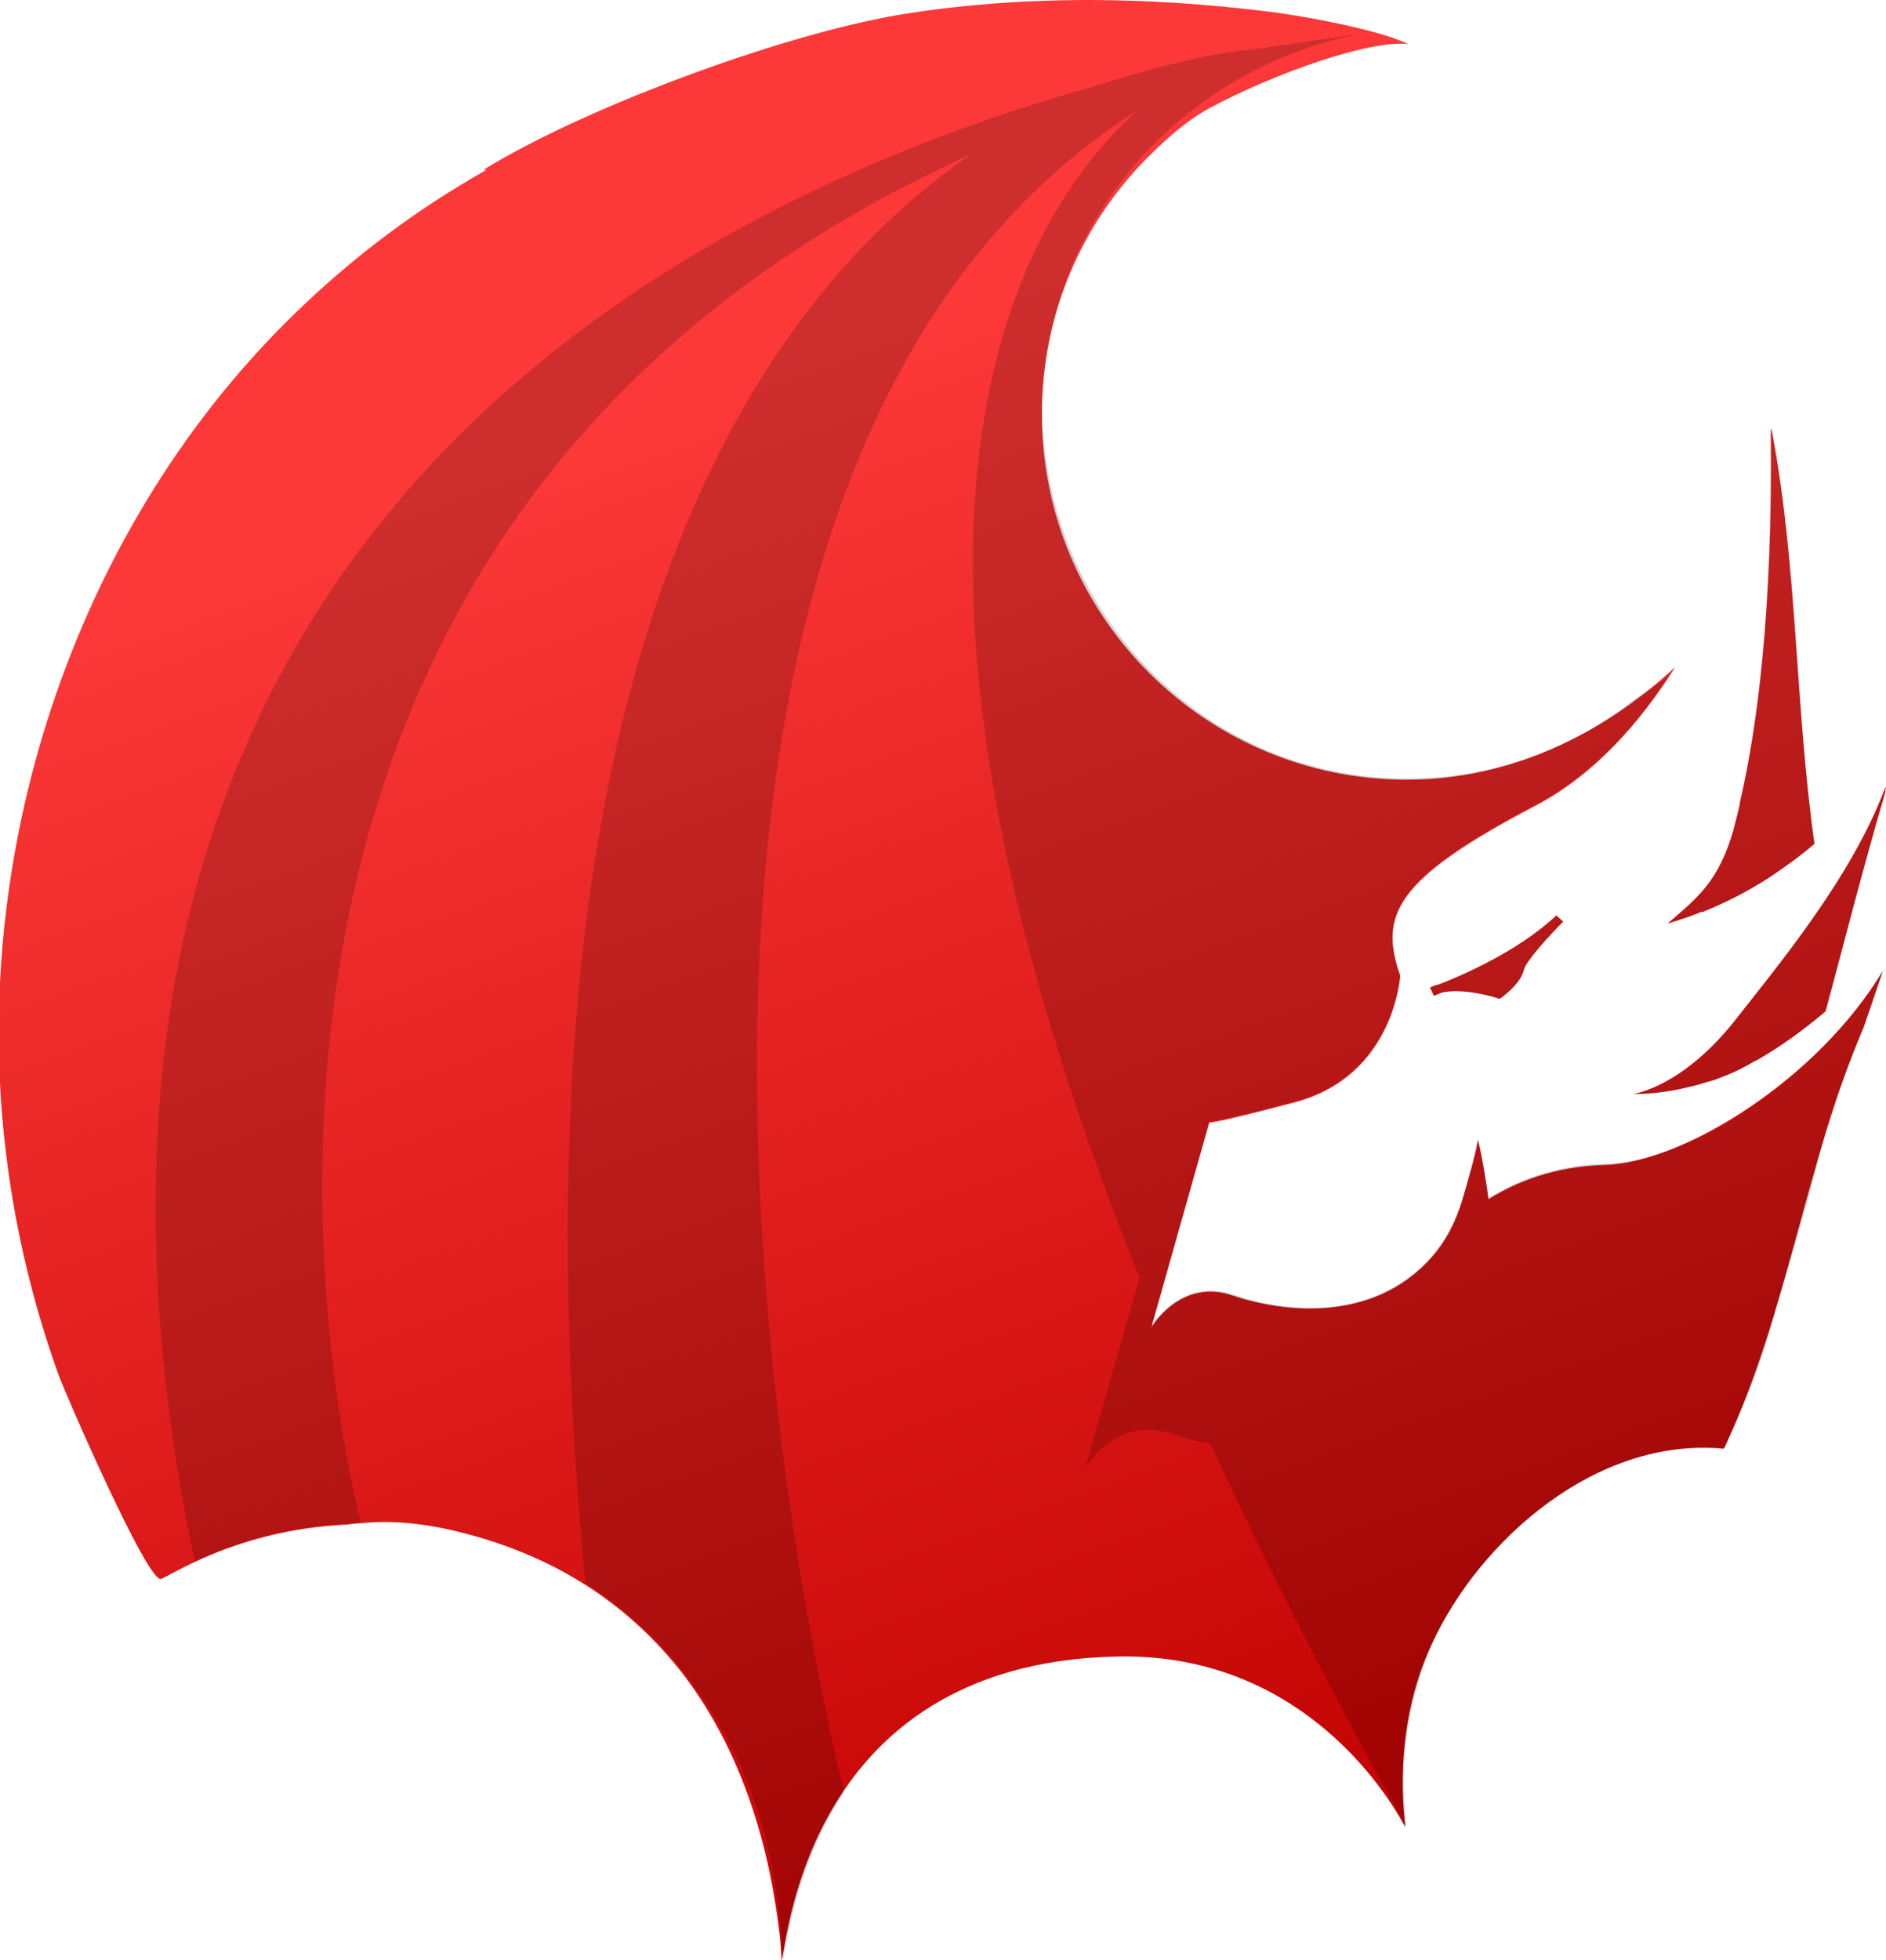
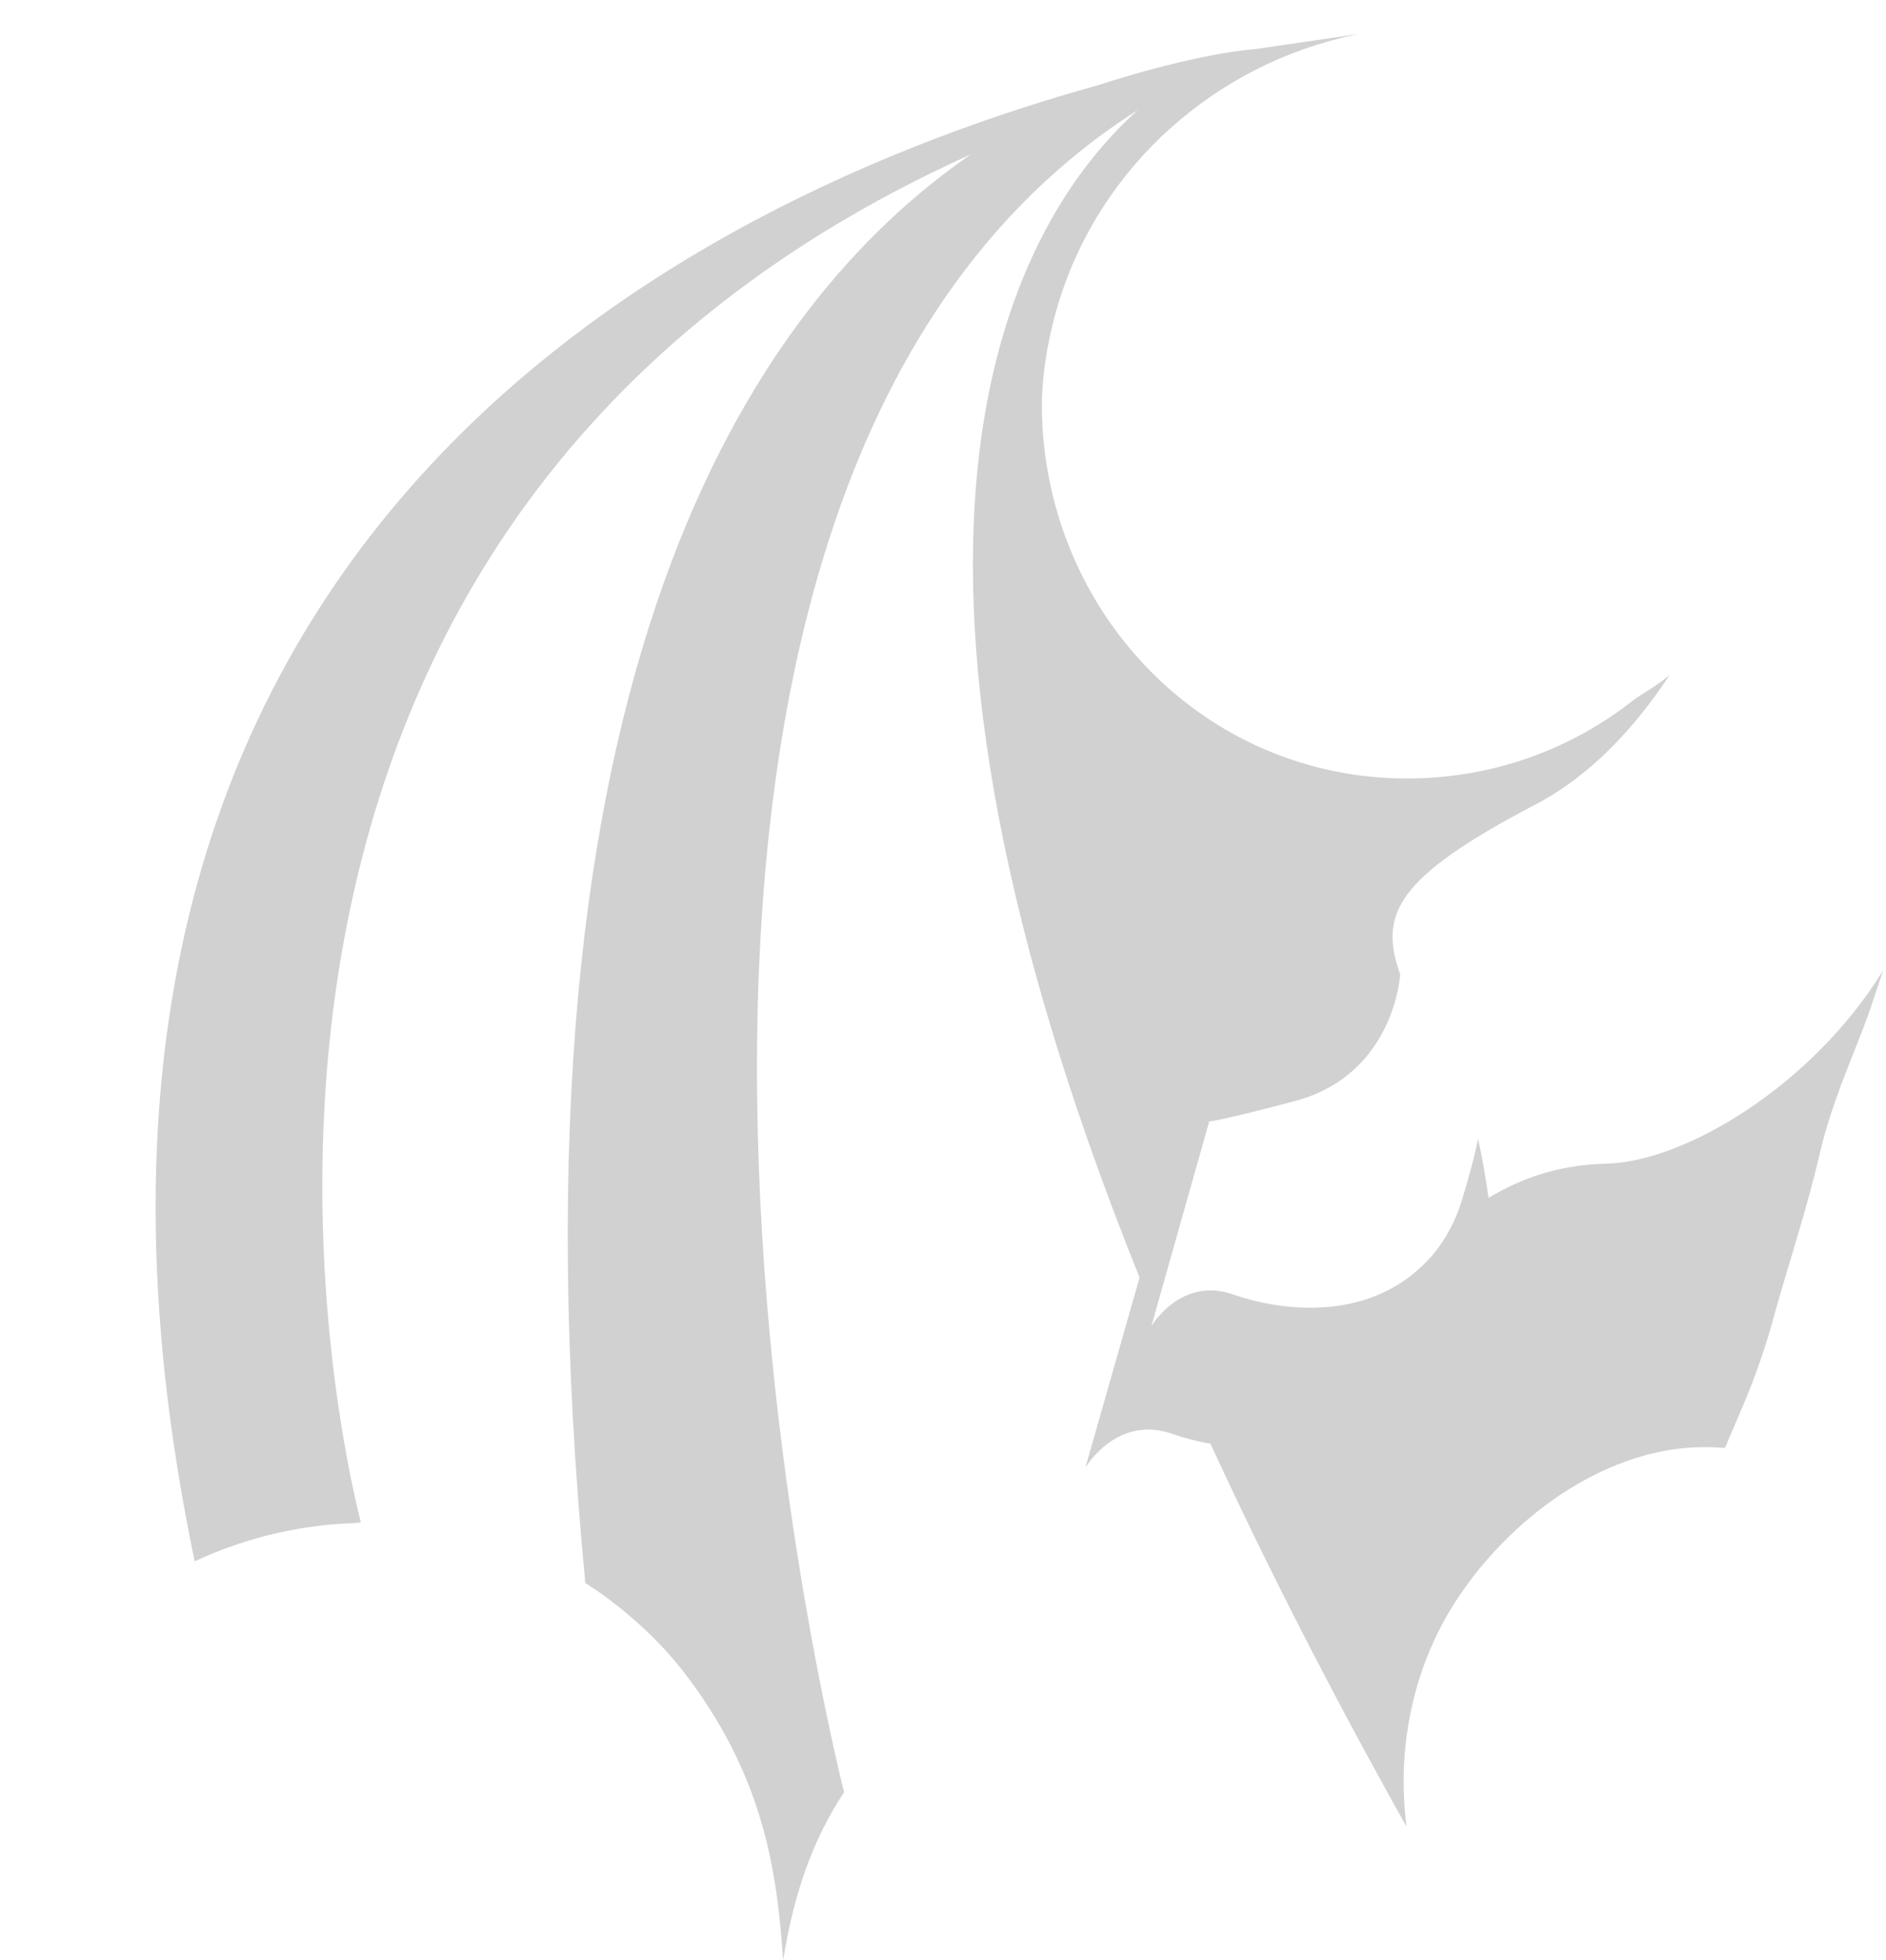
<svg xmlns="http://www.w3.org/2000/svg" version="1.1" x="0px" y="0px" viewBox="0 0 303.2 315" style="enable-background:new 0 0 303.2 315;" xml:space="preserve">
  <style type="text/css">.st0{fill:url(#SVGID_1_);}	.st1{opacity:0.18;}</style>
  <g id="color_index_g">
    <linearGradient id="SVGID_1_" gradientUnits="userSpaceOnUse" x1="198.71" y1="288.167" x2="117.346" y2="62.154">
      <stop offset="0" style="stop-color:rgba(198, 5, 5, 1)" />
      <stop offset="1" style="stop-color:rgba(252, 56, 56, 1)" />
    </linearGradient>
-     <path class="st0" d="M302.7,156c-0.9,2.7-2.9,8.5-3.1,9.1c-9.3,21.6-12.2,45.8-22.1,66.9c-0.1,0.3-0.2,0.5-0.4,0.8&#09;&#09;c-20.6-1.9-39.1,14.7-46.8,31.1c-6.9,14.6-4.3,29.2-4.4,29.7c-0.4-0.7-14.1-28.3-46.7-27.4c-50.3,1.3-52.6,47.2-53.6,48.9&#09;&#09;c0,0,0.2-3-1.4-11.8c-1.8-9.9-5.8-23.3-14.8-34.8c-7.7-9.7-18.9-18.2-35.5-22.3c-6.4-1.6-11.7-1.9-16.1-1.4c-0.6,0-1.3,0.1-2,0.2&#09;&#09;c-8.8,0.4-17.1,2.5-24.7,6.1c-1.7,0.8-3.4,1.7-5.1,2.6c0,0,0,0-0.1,0c-2,1-15.3-29.5-16.5-32.8c-4.3-12-7.2-24.4-8.6-37&#09;&#09;c-5.5-48.5,11.8-100.1,47.1-134c9.1-8.8,19.3-16.4,30.3-22.6h-0.5C94.4,17,127.4,4.9,146.3,2.1c18.9-2.9,38.2-2.6,57.1-0.3&#09;&#09;c5.3,0.6,18.2,2.9,23,5.3c-6-0.8-21.6,4.7-32,10.3c-5.2,2.8-9.9,8-10,8c-10.5,10.6-16.9,25.1-16.9,41.2c0,32.4,26.3,58.7,58.7,58.7&#09;&#09;c16.3,0,31.3-7.1,43.1-18.1c-5.6,8.9-12.9,17.2-22.3,22.2c-22.8,11.9-25.3,17.7-21.9,27.4c0,0-0.9,16-16.8,20.3&#09;&#09;c-12.4,3.3-13.9,3.3-13.9,3.3l-9.3,32.9c0,0,4.7-8,13.1-5.1c7.4,2.5,22.3,4.8,32-6.2c2.3-2.6,3.9-5.8,4.9-9.2&#09;&#09;c0.9-3,2.1-7.2,2.5-9.6c0.7,2.8,1.3,6.6,1.7,9.5c4.2-2.6,10.4-5.3,18.9-5.5C271,186.7,292.5,173.1,302.7,156z M279.7,129&#09;&#09;c0,0.1,0,0.1,0,0.2c-0.3,1.5-0.7,2.8-1,4.1c0,0,0,0,0,0c-2.4,8.3-5.6,10.8-10.6,15.1c1.7-0.5,3.6-1.1,5.5-1.9c0,0,0,0.1,0,0.1&#09;&#09;c4-1.6,7.6-3.5,10.7-5.5c2.7-1.8,5.2-3.6,7.4-5.5c-3.1-21.9-2.7-44.2-6.8-66.1c-0.1-0.5-0.1-0.8-0.1-0.8s0,0.2-0.1,0.7&#09;&#09;C285,98.2,282.5,117.1,279.7,129z M262.6,175.8c3.4,0,6.5-0.5,9.2-1.2c0.2,0,0.3-0.1,0.5-0.1c1-0.3,2.1-0.6,3.1-0.9&#09;&#09;c0.4-0.1,0.8-0.3,1.1-0.4c1.9-0.7,3.8-1.6,5.6-2.7c0,0,0.1,0,0.1,0c4.1-2.3,8-5.2,11.3-8c3.1-11.5,6-23.1,9.4-34.5&#09;&#09;c0-0.2,0.1-0.3,0.1-0.4c0-0.1,0.1-0.3,0.1-0.4c0-0.1,0-0.1,0-0.2c0-0.1,0-0.2,0.1-0.3c0-0.1,0-0.2,0-0.2l-0.3,0.5&#09;&#09;c-5.4,14.2-17,28.1-24.3,37.4C270.3,174.6,263,175.7,262.6,175.8z M250.2,147.1c-6.1,5.8-15.5,9.8-18.9,11.1&#09;&#09;c-0.5,0.1-1,0.3-1.4,0.5l0.6,1.3c0.1,0,0.6-0.2,1.3-0.5c3.4-0.8,8.8,0.8,8.9,0.9l0.4,0.1l0.3-0.2c0.1-0.1,3.1-2.2,3.6-4.5&#09;&#09;c0.3-1.3,4-5.4,6.3-7.7L250.2,147.1z" />
  </g>
  <g>
-     <path class="st1" d="M250.2,147.1c-6.1,5.8-15.5,9.8-18.9,11.1c-0.5,0.1-1,0.3-1.4,0.5l0.6,1.3c0.1,0,0.6-0.2,1.3-0.5&#09;&#09;c3.4-0.8,8.8,0.8,8.9,0.9l0.4,0.1l0.3-0.2c0.1-0.1,3.1-2.2,3.6-4.5c0.3-1.3,4-5.4,6.3-7.7L250.2,147.1z" />
    <path class="st1" d="M302.7,156c-11.2,18.2-31.6,30.7-44.5,31c-8.5,0.2-14.6,2.9-18.9,5.5c-0.4-2.9-1-6.6-1.7-9.5&#09;&#09;c-0.4,2.4-1.6,6.6-2.5,9.6c-1,3.4-2.6,6.5-4.9,9.2c-9.7,11.1-24.6,8.8-32,6.2c-8.4-2.9-13.1,5.1-13.1,5.1l9.3-32.9&#09;&#09;c0,0,1.5,0,13.9-3.3c15.9-4.3,16.8-20.3,16.8-20.3c-3.4-9.6-0.9-15.5,21.9-27.4c8.9-4.7,15.9-12.4,21.4-20.7c-1.9,1.6-4.4,3-5.8,4&#09;&#09;c-10,7.9-22.6,12.6-36.4,12.6c-32.4,0-57.9-26.3-58.7-58.7c-0.1-5.8,0.9-11.9,2.7-17.8c6.7-21.9,25.2-38.3,47.6-43&#09;&#09;c0.4-0.1,0.8-0.2,1.1-0.2c0,0-17.2,2.5-17.2,2.5c0,0-8.8,0.5-25.2,5.8C111.3,31.8-3,87,31.3,250.9c7.5-3.5,15.9-5.7,24.7-6.1&#09;&#09;c0.6,0,2-0.1,2-0.2c-3.5-13.8-37-159,98.1-219.8c-35.3,24.3-76,83.5-62,229.6c0,0,8.6,5.1,15.6,14c12.9,16.6,15.2,31.8,16.2,46.6&#09;&#09;c1.7-10.6,4.7-19.3,9.8-27c0,0-53-206.7,47.2-270.3c-19.6,17.6-48.4,66.6,0.3,187.6l-8.7,30.5c0.3-0.4,5.2-8.4,13.9-5.4&#09;&#09;c1.7,0.6,3.9,1.2,6.2,1.6c8.7,18.9,19.1,39.4,31.5,61.5c0,0,0,0,0,0c0.1-0.6-3.1-16.7,6.3-33.5c8.2-14.5,25.9-29.1,44.9-27.3&#09;&#09;c0.3-0.7,3.6-8.4,3.9-9.2c1.6-4.1,3-8.2,4.1-12.4c2.4-8.5,5.2-16.9,7.2-25.5c2-8.7,5.5-16,7.8-22.4&#09;&#09;C301.8,158.8,302.8,155.8,302.7,156z" />
-     <path class="st1" d="M279.7,129c0,0.1,0,0.1,0,0.2c-0.3,1.5-0.7,2.8-1,4.1c0,0,0,0,0,0c-2.4,8.3-5.6,10.8-10.6,15.1&#09;&#09;c1.7-0.5,3.6-1.1,5.5-1.9c0,0,0,0.1,0,0.1c4-1.6,7.6-3.5,10.7-5.5c2.7-1.8,5.2-3.6,7.4-5.5c0,0,0,0,0,0c-3.2-22-2.8-46.6-7-66.8&#09;&#09;c-0.2,0.6-0.1,1.5-0.1,2.1C284.9,98.9,282.4,117.3,279.7,129z" />
-     <path class="st1" d="M278.7,164.2c-8.3,10.4-15.6,11.5-16.1,11.6c3.4,0,6.5-0.5,9.2-1.2c0.2,0,0.3-0.1,0.5-0.1&#09;&#09;c1-0.3,2.1-0.6,3.1-0.9c0.4-0.1,0.8-0.3,1.1-0.4c1.9-0.7,3.8-1.6,5.6-2.7c0,0,0.1,0,0.1,0c4.1-2.3,7.9-5.1,11.2-7.9&#09;&#09;c0.4-1.7,0.9-3.3,1.4-5c2.7-10.4,5.6-20.6,8.4-31.1c-0.1,0.1-0.2,0.2-0.2,0.3c0,0,0,0.1,0,0.1C297.5,141.1,285.9,155,278.7,164.2z" />
  </g>
</svg>